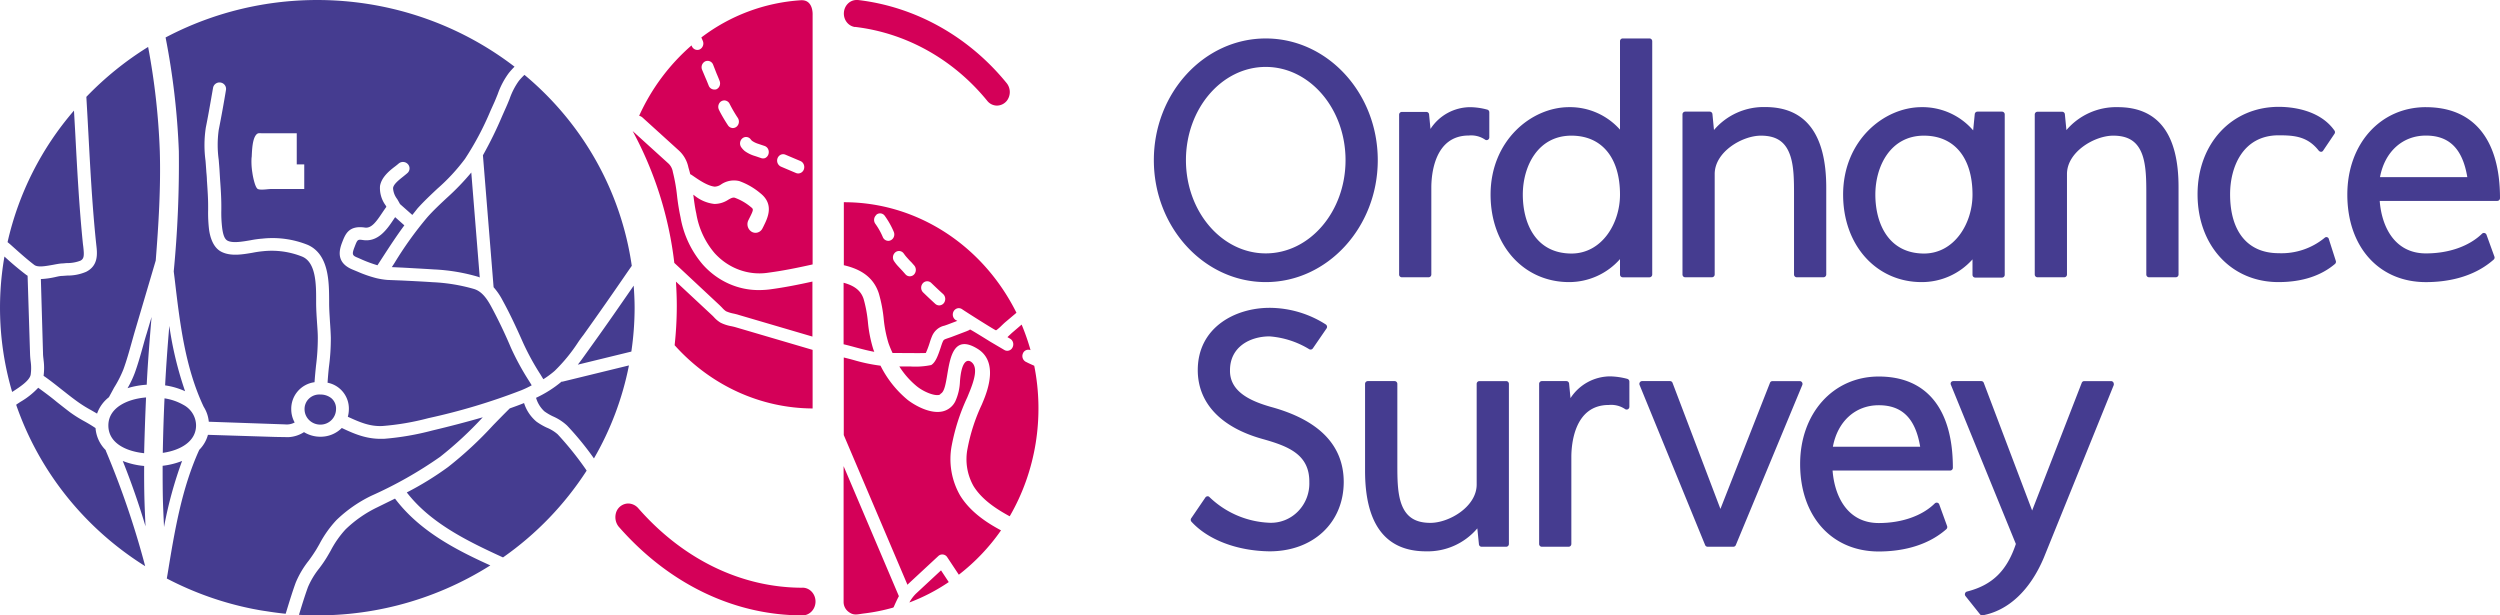
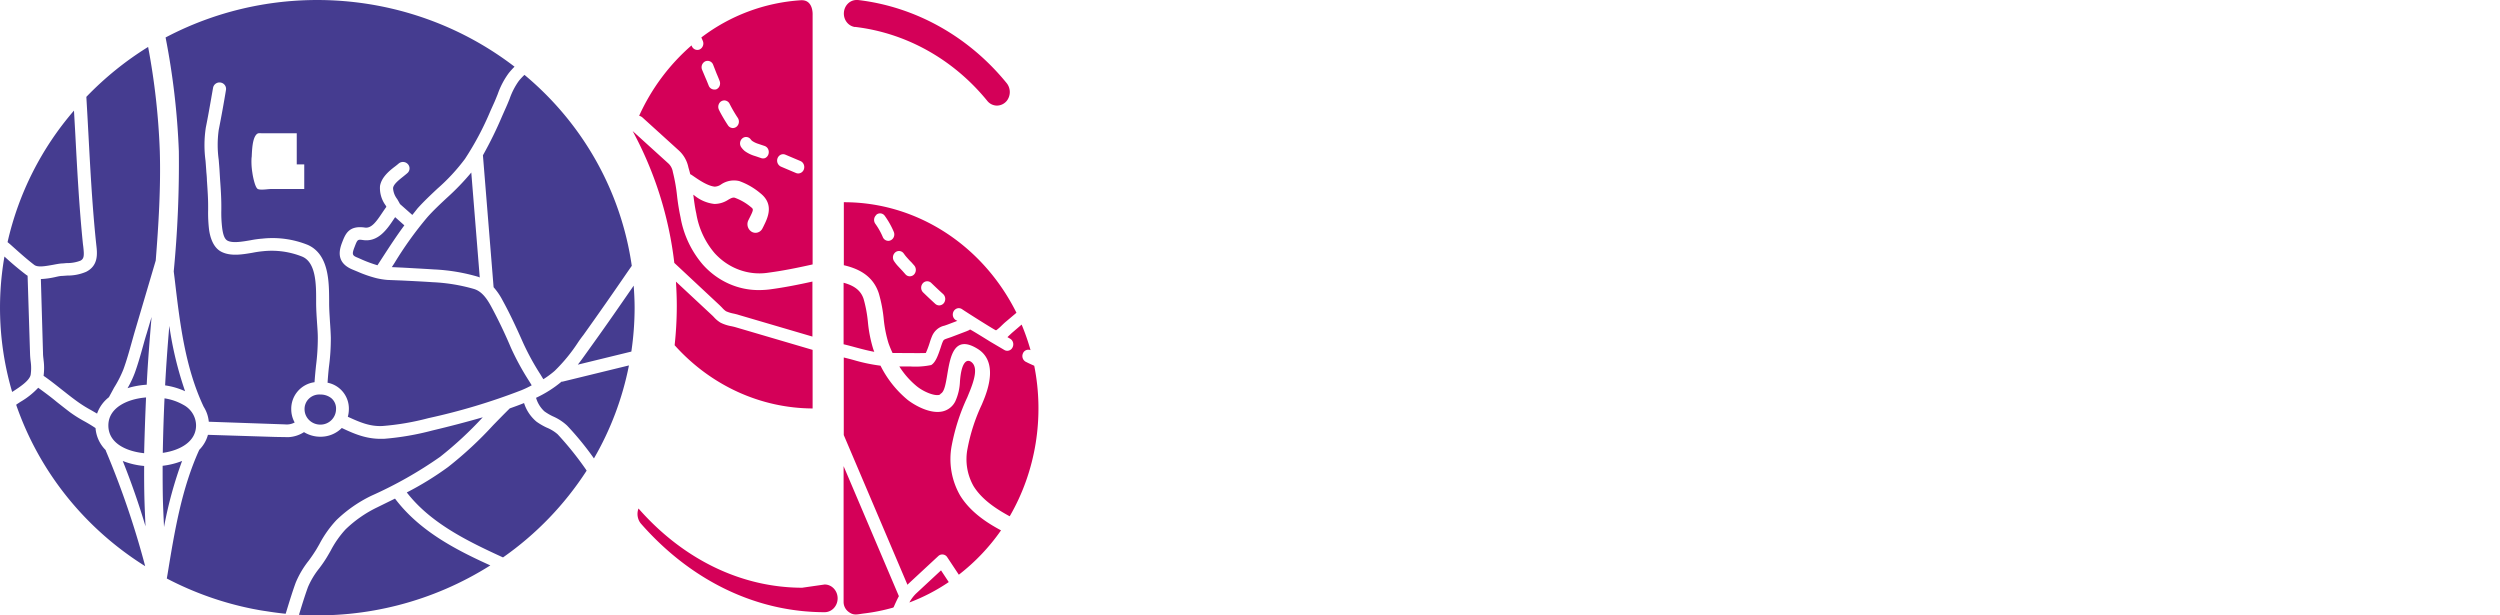
<svg xmlns="http://www.w3.org/2000/svg" aria-hidden="true" width="130" height="32" fill="none">
  <path fill-rule="evenodd" clip-rule="evenodd" d="M8.61 1.947A38.4 38.4 0 019.3 7.862a58.384 58.384 0 01-.266 6.252l.048.38.009.076c.263 2.232.533 4.53 1.5 6.58.15.237.241.504.266.78l3.96.138a.871.871 0 00.506-.099 1.417 1.417 0 01-.178-.688 1.392 1.392 0 011.211-1.406c.019-.291.048-.582.077-.863.062-.48.093-.962.093-1.445 0-.215-.016-.446-.032-.672l-.01-.138v-.01c-.022-.329-.043-.656-.045-.986v-.166c0-.78 0-1.941-.718-2.248a4.267 4.267 0 00-2.054-.283 5.223 5.223 0 00-.53.078l-.011.002c-.529.09-1.12.191-1.6-.044-.483-.236-.61-.857-.653-1.143a7.43 7.43 0 01-.05-1.04V10.7c0-.401-.029-.812-.056-1.216L10.76 9.4c0-.12-.01-.238-.02-.352-.006-.057-.011-.113-.014-.168a38.594 38.594 0 00-.025-.349l-.013-.17a6.035 6.035 0 01.016-1.736c.11-.541.203-1.08.29-1.573v-.003l.085-.482a.34.34 0 01.392-.275c.185.03.31.202.28.384a64.214 64.214 0 01-.377 2.079 5.616 5.616 0 000 1.559l.015.194c.01.11.018.219.025.325l.031.52c.032.434.062.884.064 1.333v.221c-.008.32.007.64.045.959.04.286.104.561.28.65.263.136.753.053 1.176-.02l.008-.001a5.2 5.2 0 01.62-.086 4.911 4.911 0 012.37.327c1.091.49 1.102 1.905 1.107 2.859v.159c0 .263.016.526.032.788l.01.173c.02.278.038.556.046.834.002.513-.03 1.025-.099 1.533-.029.26-.053.546-.071.819a1.37 1.37 0 011.108 1.38c-.001.131-.019.262-.054.39.611.28 1.15.52 1.82.48a13.436 13.436 0 002.373-.408 32.636 32.636 0 004.822-1.447 5.03 5.03 0 00.547-.26l-.051-.084c-.027-.044-.054-.089-.082-.132a13.671 13.671 0 01-.948-1.738 25.116 25.116 0 00-1.026-2.144c-.202-.369-.465-.78-.89-.91a9.238 9.238 0 00-2.144-.353c-.531-.036-1.062-.062-1.594-.088l-.776-.031a3.917 3.917 0 01-.565-.091 6.263 6.263 0 01-.976-.338l-.239-.099c-.866-.346-.74-.972-.57-1.414.17-.441.347-.904 1.19-.78.329.045.573-.277.905-.779.072-.106.141-.208.21-.301l-.037-.07a1.517 1.517 0 01-.295-1.016c.08-.453.473-.78.797-1.024.061-.047.12-.094.17-.138a.345.345 0 01.481.029.323.323 0 01-.03.47c-.038.034-.082.07-.128.107l-.06.049-.036.029c-.225.179-.496.395-.516.59.011.207.086.406.215.571.053.091.104.18.146.26l.64.566c.078-.094.153-.19.225-.282l.041-.053c.327-.364.683-.699 1.03-1.024A9.955 9.955 0 0024.18 8.26c.518-.791.962-1.627 1.325-2.497l.218-.483c.034-.078.066-.158.098-.237l.061-.15c.136-.392.33-.762.577-1.097.093-.115.192-.224.297-.328-5.2-3.992-12.326-4.589-18.145-1.52zm5.213 29.832c-.063-.008-.17-.025-.32-.05l-.36-.067a16.684 16.684 0 01-4.469-1.58l.048-.278c.354-2.162.72-4.394 1.64-6.413.216-.218.371-.486.451-.78l3.512.11.686.011v-.001c.284-.016.56-.106.797-.26.255.157.551.24.853.239.419.003.82-.161 1.113-.455.638.304 1.249.564 2.022.564h.162a14.213 14.213 0 002.534-.436 57.072 57.072 0 002.612-.684 19.127 19.127 0 01-2.218 2.056 21.435 21.435 0 01-3.569 2.021 6.975 6.975 0 00-1.822 1.268 5.713 5.713 0 00-.89 1.258l-.076.131c-.033.057-.065.114-.1.17a8.277 8.277 0 01-.38.557 4.772 4.772 0 00-.674 1.143c-.175.482-.327.981-.474 1.462l-.015.05-.032.1c-.348-.034-.69-.081-1.03-.136zm6.717-5.852c1.246 1.65 3.076 2.625 4.957 3.474a16.802 16.802 0 01-9.95 2.57c.144-.475.295-.966.465-1.437a4.18 4.18 0 01.59-.982c.146-.192.285-.392.412-.605l.11-.188.07-.122c.209-.403.47-.778.78-1.114a6.312 6.312 0 011.641-1.141l.925-.455zM13.087 8.184h-.005c-.016.268-.002.537.042.803.02.16.136.772.285.842.105.05.327.029.5.012.072-.006.136-.012.18-.012h1.732V8.55h-.39V6.931h-1.743a2.19 2.19 0 01-.111-.003c-.12-.006-.184-.01-.264.089-.182.223-.206.751-.221 1.07l-.005.097zM7.495 23.567c.024-.99.058-1.959.1-2.9-.996.081-1.96.544-1.96 1.456 0 .912.906 1.343 1.86 1.444zm1.06-2.853c.345.052.678.167.98.338.404.212.657.623.66 1.07 0 .84-.822 1.297-1.73 1.427a95.62 95.62 0 01.09-2.835zm24.15-1.712l-3.446.842a.2.2 0 01-.056 0 6.07 6.07 0 01-1.328.842c.076.267.225.51.43.701.138.1.285.186.439.26.275.118.528.282.746.484.506.536.972 1.106 1.395 1.707a15.653 15.653 0 001.82-4.836zm-2.633-1.219a8.67 8.67 0 01-1.232 1.505 4.806 4.806 0 01-.585.431c-.048-.075-.093-.15-.138-.226a13.127 13.127 0 01-.917-1.671c-.398-.9-.722-1.577-1.063-2.198a3.376 3.376 0 00-.47-.689l-.555-6.86a20.35 20.35 0 001.004-2.048l.213-.48c.054-.119.104-.243.154-.366l.018-.045a3.64 3.64 0 01.479-.93c.09-.11.188-.214.292-.313 3.04 2.53 5.026 6.063 5.58 9.93l-.213.306a200.592 200.592 0 01-2.301 3.29 6.7 6.7 0 00-.266.364zm-8.589-3.836c.359.02.718.039 1.076.063a9.708 9.708 0 012.316.387l.072.031-.44-5.457c-.396.474-.826.92-1.287 1.333-.334.312-.682.637-.988.98a18.84 18.84 0 00-1.722 2.398l-.135.208.563.026.545.03zm9.15 4.213l.255-.356c.676-.94 1.34-1.901 1.991-2.844l.001-.002.072-.104c.027.37.048.762.048 1.149a15.723 15.723 0 01-.17 2.279l-2.784.68c.146-.184.284-.378.418-.567l.169-.235zm-10.707-4.826c.35-.54.71-1.089 1.1-1.616l-.478-.426-.083.122c-.332.499-.797 1.18-1.575 1.07-.13-.018-.202-.028-.257 0-.07.035-.109.135-.197.364-.157.406-.104.445.193.564l.234.104c.25.108.505.2.765.278l.298-.46zM8.586 20.04a93.5 93.5 0 01.219-3.093c.164 1.155.439 2.292.82 3.397a3.78 3.78 0 00-1.038-.304zM7.549 29.44A44.9 44.9 0 005.5 23.432v-.023a1.801 1.801 0 01-.532-1.149 7.701 7.701 0 00-.566-.345 6.958 6.958 0 01-.762-.478c-.191-.145-.379-.293-.567-.441l-.127-.1c-.31-.26-.635-.496-.959-.733-.27.288-.58.535-.924.733l-.205.135-.016.021c1.194 3.461 3.56 6.42 6.706 8.388zM.658 12.82a4.761 4.761 0 00-.265-.229 15.792 15.792 0 013.454-6.84l.064 1.133.003.056c.1 1.885.203 3.835.398 5.745l.019.148c.053.465.04.626-.155.725a1.897 1.897 0 01-.7.122c-.042.002-.082.006-.122.01-.056.005-.11.01-.163.01-.131.013-.273.04-.422.068l-.043.008-.04.007c-.344.06-.722.128-.903-.007-.362-.276-.714-.59-1.057-.896l-.067-.06zm.71 1.476a15.307 15.307 0 01-1.137-.957 15.507 15.507 0 00.401 7.042l.061-.038c.351-.229.832-.544.901-.85a2.443 2.443 0 000-.702 4.383 4.383 0 01-.032-.402l-.127-4.05-.067-.043zM30.46 24.402l.045.072a16.292 16.292 0 01-4.349 4.512c-1.894-.866-3.78-1.799-5.003-3.379.75-.384 1.468-.827 2.147-1.322.84-.66 1.622-1.386 2.34-2.17.288-.296.575-.59.867-.878.25-.089.5-.18.744-.278.117.375.341.71.645.966.167.12.345.223.532.31.208.084.401.201.57.348.53.572 1.019 1.18 1.462 1.819zM16.076 20.72a.743.743 0 00-.239.56c0 .442.366.8.818.8a.81.81 0 00.819-.8.704.704 0 00-.242-.572.891.891 0 00-.571-.192.778.778 0 00-.585.204zm-7.62 3.501a3.98 3.98 0 001.013-.252 21.043 21.043 0 00-.94 3.436l-.015-.325a68.73 68.73 0 01-.039-.94c-.018-.645-.018-1.282-.018-1.919zM7.44 17.986c-.13.467-.266.953-.436 1.419-.102.269-.226.53-.372.78.324-.1.658-.16.997-.18.058-1.175.154-2.354.252-3.521l-.252.852c-.067.208-.128.429-.189.65zm.077 8.183c.013.4.032.803.05 1.2a39.68 39.68 0 00-1.184-3.399c.356.14.73.228 1.113.26-.003.64 0 1.287.021 1.939zM4.49 5.037c.035.601.069 1.2.1 1.796l.003.047c.1 1.882.204 3.827.4 5.721l.015.138c.05.426.125 1.068-.531 1.396a2.437 2.437 0 01-.978.194l-.266.019c-.099 0-.216.026-.328.052l-.068.015a4.184 4.184 0 01-.712.096l.112 3.86c0 .093.011.192.023.293l.006.06a3.12 3.12 0 010 .818c.312.215.615.455.911.69l.184.144c.226.18.454.356.683.52.22.157.45.3.688.429l.316.182c.117-.336.331-.632.616-.853.04-.076.082-.151.123-.227.048-.089.097-.177.143-.266.194-.306.358-.629.491-.964.163-.447.295-.92.423-1.378l.063-.224c.042-.15.084-.299.128-.446l1.063-3.6c.149-1.883.266-3.796.212-5.677a36.202 36.202 0 00-.608-5.431A16.512 16.512 0 004.49 5.037z" fill="#453C90" />
-   <path fill-rule="evenodd" clip-rule="evenodd" d="M44.461 1.405v-.006c2.665.314 5.12 1.688 6.878 3.847a.646.646 0 00.507.245.667.667 0 00.502-.242.741.741 0 000-.924C50.372 1.897 47.61.352 44.615 0h-.083c-.347.005-.632.297-.65.667-.02.37.234.693.58.738zm-2.73 29.154v.003c-3.167 0-6.194-1.462-8.529-4.12a.712.712 0 00-.534-.26.674.674 0 00-.616.426c-.106.28-.047.6.151.814 2.6 2.952 5.983 4.578 9.529 4.578.373 0 .675-.323.675-.72 0-.398-.302-.72-.675-.72zm2.791-12.487c-.22-.06-.44-.12-.655-.17v-3.199c.582.157.906.422 1.043.85.108.384.181.778.22 1.177.043.482.136.957.277 1.417.017.05.037.099.056.148-.312-.057-.629-.14-.94-.223zm-.643-4.281c.71.166 1.51.51 1.82 1.466.127.439.213.889.256 1.345.041.419.123.832.244 1.233.062.178.134.351.214.52.2 0 .431.002.66.004.451.003.893.006 1.07-.004.08-.177.148-.36.205-.546a3.29 3.29 0 01.103-.291c.114-.301.362-.52.66-.583l.149-.052.521-.198-.095-.05a.34.34 0 01-.14-.297.335.335 0 01.172-.278.295.295 0 01.312.02c.212.148 1.628 1.04 1.747 1.092h.03c.098-.073.191-.154.277-.242l.044-.042c.05-.048.1-.095.147-.135l.58-.489c-1.763-3.543-5.217-5.756-8.976-5.748v3.274zm2.593 17.78a.138.138 0 00-.025.023c-.487.14-.983.24-1.484.302a4.63 4.63 0 00-.201.028c-.241.038-.4.063-.617-.093a.644.644 0 01-.278-.52v-7.072L46.742 31c-.1.188-.187.38-.27.57zm5.58-3.993c-.728-.39-1.588-.944-2.122-1.807a3.79 3.79 0 01-.441-2.601c.165-.873.438-1.718.812-2.513l.06-.148c.3-.715.524-1.418.137-1.693-.197-.14-.5-.055-.58 1.017a2.742 2.742 0 01-.244 1.04.983.983 0 01-.66.52c-.653.148-1.463-.325-1.813-.596a5.489 5.489 0 01-1.414-1.781 9.012 9.012 0 01-1.408-.297c-.15-.042-.301-.08-.45-.117l-.053-.013v4.034l3.312 7.785.05-.052 1.556-1.443a.302.302 0 01.461.06l.604.912a10.468 10.468 0 002.194-2.307zm1.31-8.755c.084.046.17.084.255.123.055.024.11.049.164.075.536 2.685.08 5.487-1.273 7.821h-.014c-.648-.354-1.42-.84-1.867-1.56a2.835 2.835 0 01-.314-1.962c.15-.792.4-1.559.74-2.28l.062-.149c.26-.619.794-2.08-.271-2.746-1.233-.771-1.428.39-1.586 1.335-.077.461-.146.871-.322.98-.014.007-.024.018-.034.03-.016.018-.034.038-.074.047-.27.058-.818-.179-1.142-.44a4.315 4.315 0 01-.92-1.04h.583a4.04 4.04 0 001.073-.075c.226-.138.35-.476.502-.934l.014-.045c.026-.078.048-.145.068-.191.061-.148.071-.151.277-.223l.004-.001.168-.057.802-.305.107-.046a.33.33 0 00.078-.047c.077.026 1.05.634 1.05.634l.731.43c.048.03.102.044.156.044a.304.304 0 00.27-.17.353.353 0 00.031-.253.33.33 0 00-.147-.202l-.146-.085.023-.022.018-.018.063-.06.054-.05c.037-.035.073-.07.11-.1l.47-.403c.18.432.335.876.463 1.329a.304.304 0 00-.402.187.339.339 0 00.175.43zm-2.923-1.69h0zm-3.15 14.196a9.79 9.79 0 002.046-1.061l-.402-.609-1.296 1.204a1.891 1.891 0 00-.349.466zm-9.861-15.45l-2.364-2.208a19.013 19.013 0 00-2.166-6.856l1.847 1.675c.13.115.216.277.244.455.102.41.176.827.219 1.248.042.37.101.736.178 1.098a5.126 5.126 0 001.165 2.473c.765.855 1.829 1.332 2.936 1.32.193-.001.386-.014.578-.04.736-.099 1.47-.244 2.181-.403v2.861l-3.833-1.126c-.069-.024-.156-.044-.244-.065a1.874 1.874 0 01-.414-.125 1.04 1.04 0 01-.205-.185l-.122-.122zm4.828 2.315l-4-1.176c-.055-.017-.113-.03-.175-.044l-.044-.01a2.094 2.094 0 01-.563-.182 1.48 1.48 0 01-.36-.302l-.033-.033a1.543 1.543 0 00-.065-.063l-1.867-1.74c.027.424.044.85.044 1.282a19.118 19.118 0 01-.112 2.026c1.875 2.09 4.464 3.276 7.175 3.288v-3.046zM41.644.013c.66-.039.612.757.612.757V13.75c-.746.167-1.519.326-2.284.427-1.035.167-2.081-.21-2.81-1.012a4.217 4.217 0 01-.955-2.062c-.07-.308-.11-.629-.154-.964l-.002-.014.046.03a1.98 1.98 0 001.048.45c.252 0 .5-.073.714-.212.183-.11.268-.133.349-.11.303.11.586.274.838.484.137.11.154.123-.073.57l-.058.117a.463.463 0 00.175.6c.06.034.127.052.195.053a.41.41 0 00.368-.24l.056-.109.01-.022c.2-.406.545-1.11-.173-1.682a3.569 3.569 0 00-1.1-.637 1.189 1.189 0 00-.945.17.621.621 0 01-.336.119c-.371-.039-.82-.349-1.076-.524-.104-.072-.175-.121-.196-.121-.025-.113-.05-.197-.08-.3l-.018-.064a1.625 1.625 0 00-.504-.88L33.409 6.11a.41.41 0 00-.173-.089 10.663 10.663 0 012.723-3.66l.016.04c.051.119.163.195.286.195a.284.284 0 00.129-.029.345.345 0 00.156-.442l-.076-.177A9.554 9.554 0 0141.644.013zm6.257 14.965a.347.347 0 01.08-.24.3.3 0 01.443-.027c.202.195.41.393.619.58a.35.35 0 01.09.37.316.316 0 01-.292.22.31.31 0 01-.203-.077 28.668 28.668 0 01-.633-.596.342.342 0 01-.104-.23zm-.895-1.783v.005a.3.3 0 00-.434-.091.348.348 0 00-.086.463c.061.092.129.18.203.26l.243.26.152.172c.058.067.14.104.226.104a.31.31 0 00.217-.091.354.354 0 00.012-.473l-.15-.17c-.067-.062-.129-.131-.191-.2l-.021-.024-.032-.036a1.581 1.581 0 01-.14-.18zm-1.436-2.018l-.005-.006a.297.297 0 01.439.047 4.2 4.2 0 01.468.827.35.35 0 01.014.255.324.324 0 01-.16.19.287.287 0 01-.137.034.313.313 0 01-.28-.188 3.536 3.536 0 00-.39-.697.345.345 0 01.051-.462zm-8.43-6.521a.284.284 0 00.112-.013.324.324 0 00.17-.183.354.354 0 00-.004-.257c-.05-.13-.105-.263-.16-.39l-.178-.455a.305.305 0 00-.415-.164.343.343 0 00-.153.442l.185.44c.043.094.085.199.126.303l.03.074a.312.312 0 00.287.203zm1.278 1.727a.336.336 0 01-.13.216.313.313 0 01-.178.06.31.31 0 01-.258-.146 8.887 8.887 0 01-.373-.62c-.032-.059-.063-.119-.092-.181a.353.353 0 01.011-.334.308.308 0 01.277-.156.312.312 0 01.265.178 7.127 7.127 0 00.427.733.351.351 0 01.051.25zm1.544 1.625a.353.353 0 00-.022-.258.316.316 0 00-.19-.163l-.309-.104a1.183 1.183 0 01-.336-.161.46.46 0 01-.066-.073.299.299 0 00-.439-.052.348.348 0 00-.049.468c.051.07.11.135.176.19.165.118.347.206.539.26l.102.034.075.026.13.044c.069.026.145.026.214 0a.329.329 0 00.175-.21zm1.663.367c.16.069.238.263.175.435a.315.315 0 01-.29.21.313.313 0 01-.117-.023l-.785-.333a.345.345 0 01-.08-.572.297.297 0 01.31-.05l.787.333z" fill="#D40058" />
-   <path fill-rule="evenodd" clip-rule="evenodd" d="M84.24 13.473a3.535 3.535 0 01-2.644 1.196c-2.368 0-4.086-1.915-4.086-4.548 0-2.812 2.122-4.549 4.085-4.549a3.48 3.48 0 012.645 1.17V2.143c0-.08.063-.144.141-.144h1.392c.078 0 .142.064.143.144v12.132a.145.145 0 01-.143.145H84.38a.143.143 0 01-.14-.145v-.803zm-5.054-3.352c0 1.471.655 3.055 2.527 3.063 1.582 0 2.527-1.56 2.527-3.063 0-1.921-.945-3.067-2.527-3.067-1.744 0-2.527 1.59-2.527 3.067zm8.343 4.255a.14.14 0 00.1.042h1.391a.145.145 0 00.144-.144V9.05c0-1.158 1.436-1.996 2.404-1.996.784 0 1.25.303 1.496.956.225.588.225 1.388.225 2.11v4.154c0 .08.063.144.14.144h1.392a.145.145 0 00.144-.144v-4.52c0-2.777-1.068-4.187-3.17-4.187a3.39 3.39 0 00-2.668 1.193l-.08-.824a.142.142 0 00-.142-.131H87.63a.143.143 0 00-.141.144v8.325c0 .038.015.075.041.102zm22.257 5.441c.07.006.126.064.13.137a.188.188 0 010 .067l-3.634 8.971c-.713 1.7-1.851 2.767-3.206 3.008h-.002a.144.144 0 01-.11-.053l-.757-.95a.148.148 0 01-.025-.14.144.144 0 01.1-.096c1.314-.334 2.076-1.075 2.543-2.475l-3.375-8.268a.144.144 0 010-.136.146.146 0 01.12-.065h1.454a.139.139 0 01.133.094l2.514 6.636 2.579-6.639a.14.14 0 01.134-.09h1.402zM71.644 8.328C71.644 4.838 69.03 2 65.819 2 62.611 2 60 4.839 60 8.328c0 3.49 2.61 6.341 5.82 6.341 3.208 0 5.824-2.852 5.824-6.341zm-1.676 0c0-2.673-1.86-4.848-4.149-4.848-2.29 0-4.15 2.175-4.15 4.848s1.863 4.848 4.15 4.848c2.287 0 4.149-2.172 4.149-4.848zm8.453 11.53a.14.14 0 00-.102-.04h-1.391a.14.14 0 00-.1.042.147.147 0 00-.041.102v5.234c0 1.156-1.436 1.993-2.405 1.993-.783 0-1.25-.302-1.498-.953-.222-.59-.222-1.359-.222-2.113v-4.161a.147.147 0 00-.041-.102.14.14 0 00-.1-.043h-1.394a.145.145 0 00-.144.145v4.52c0 2.78 1.068 4.187 3.17 4.187a3.383 3.383 0 002.668-1.194l.083.824a.14.14 0 00.141.132h1.274a.14.14 0 00.102-.042.146.146 0 00.042-.103v-8.324a.146.146 0 00-.042-.103zm15.285.024a.15.15 0 01.013.139l-3.456 8.321a.14.14 0 01-.13.089h-1.337a.143.143 0 01-.13-.089l-3.408-8.324a.147.147 0 01.013-.136.14.14 0 01.118-.065h1.451a.139.139 0 01.133.094l2.489 6.553 2.576-6.555a.138.138 0 01.13-.091h1.418c.048-.001.093.023.12.064zm7.843 4.439c0-3.061-1.368-4.742-3.854-4.742-2.367 0-4.088 1.91-4.088 4.55 0 2.72 1.645 4.548 4.088 4.548 1 0 2.423-.2 3.514-1.159a.153.153 0 00.04-.163l-.408-1.124a.137.137 0 00-.099-.09.144.144 0 00-.133.037c-.655.647-1.72 1.02-2.913 1.02-1.624 0-2.3-1.384-2.402-2.73h6.114a.14.14 0 00.101-.043.147.147 0 00.04-.104zm-6.24-1.09h4.54c-.245-1.47-.934-2.159-2.154-2.159-1.219 0-2.14.84-2.386 2.16zm-22.556-8.958c0 .08.063.145.141.145h1.392a.139.139 0 00.101-.041.146.146 0 00.042-.104V9.755c0-.634.139-2.708 1.948-2.708.301-.03.604.047.856.22a.138.138 0 00.141 0 .145.145 0 00.07-.126v-1.3a.144.144 0 00-.11-.142 3.572 3.572 0 00-.887-.126 2.473 2.473 0 00-2.062 1.132l-.073-.755a.142.142 0 00-.141-.13h-1.277a.143.143 0 00-.14.144v8.31zm53.394-8.7c2.485 0 3.853 1.677 3.853 4.73 0 .08-.063.144-.141.144h-6.114c.102 1.349.78 2.73 2.402 2.73 1.208 0 2.253-.38 2.918-1.023a.137.137 0 01.128-.037c.048.01.087.044.105.09l.407 1.125a.142.142 0 01-.044.176c-1.092.96-2.512 1.162-3.514 1.162-2.444 0-4.086-1.833-4.086-4.55 0-2.637 1.718-4.548 4.086-4.548zM128.3 9.21h-4.54c.246-1.316 1.167-2.16 2.387-2.16 1.219 0 1.908.688 2.153 2.16zM66.065 21.153c2.53.685 3.811 2.004 3.809 3.922-.01 2.117-1.596 3.594-3.854 3.594-1.686-.019-3.208-.597-4.07-1.547a.147.147 0 010-.182l.729-1.07a.143.143 0 01.101-.062.12.12 0 01.11.038 4.77 4.77 0 003.133 1.338c.553.02 1.09-.197 1.48-.599.391-.401.602-.95.582-1.518.013-1.442-1.099-1.867-2.449-2.245-2.166-.607-3.352-1.88-3.352-3.577 0-2.213 1.938-3.238 3.736-3.238a5.457 5.457 0 012.922.865.153.153 0 01.062.096.139.139 0 01-.023.11l-.713 1.038a.144.144 0 01-.185.045 4.618 4.618 0 00-2.063-.669c-1.015 0-2.06.543-2.06 1.758-.026 1.172 1.188 1.635 2.105 1.903zm18.663-1.309a.15.15 0 00-.11-.144 3.804 3.804 0 00-.89-.129 2.472 2.472 0 00-2.062 1.132l-.073-.754a.142.142 0 00-.141-.132h-1.277a.14.14 0 00-.1.043.147.147 0 00-.04.102v8.324c0 .08.062.145.14.145h1.394a.14.14 0 00.1-.043.147.147 0 00.041-.102v-4.52c0-.633.141-2.707 1.945-2.707.303-.03.606.047.86.22a.146.146 0 00.14 0 .15.15 0 00.073-.129v-1.306zm36.289-7.508a.139.139 0 01.086.107l.36 1.124a.15.15 0 01-.044.158c-.739.626-1.729.944-2.94.944-2.475 0-4.206-1.926-4.206-4.564 0-2.639 1.776-4.549 4.222-4.549.608 0 2.114.12 2.898 1.234a.148.148 0 010 .168l-.588.872a.132.132 0 01-.109.065.194.194 0 01-.118-.057c-.582-.743-1.261-.802-2.088-.802-1.864 0-2.525 1.65-2.525 3.066 0 1.945.919 3.064 2.525 3.064a3.532 3.532 0 002.396-.803.132.132 0 01.131-.027zm-25.175-2.215c0 2.625 1.718 4.548 4.086 4.548a3.532 3.532 0 002.642-1.182v.803c0 .08.063.144.141.144h1.394a.143.143 0 00.141-.144V5.95a.143.143 0 00-.141-.145h-1.277a.143.143 0 00-.141.131l-.083.843a3.48 3.48 0 00-2.676-1.207c-1.966 0-4.086 1.737-4.086 4.549zm1.676 0c0 1.471.663 3.055 2.525 3.063 1.582 0 2.527-1.56 2.527-3.063 0-1.921-.945-3.067-2.527-3.067-1.742 0-2.525 1.59-2.525 3.067zm15.766-.367c.01-2.777-1.055-4.182-3.159-4.182a3.396 3.396 0 00-2.671 1.193l-.081-.824a.142.142 0 00-.141-.13h-1.284a.143.143 0 00-.141.144v8.319c0 .08.063.144.141.144h1.394a.142.142 0 00.141-.144V9.05c0-1.158 1.438-1.996 2.404-1.996.784 0 1.251.303 1.499.956.222.588.222 1.388.222 2.11v4.154c0 .08.063.144.141.144h1.394a.143.143 0 00.141-.144v-4.52z" fill="#453C90" />
+   <path fill-rule="evenodd" clip-rule="evenodd" d="M44.461 1.405v-.006c2.665.314 5.12 1.688 6.878 3.847a.646.646 0 00.507.245.667.667 0 00.502-.242.741.741 0 000-.924C50.372 1.897 47.61.352 44.615 0h-.083c-.347.005-.632.297-.65.667-.02.37.234.693.58.738zm-2.73 29.154v.003c-3.167 0-6.194-1.462-8.529-4.12c-.106.28-.047.6.151.814 2.6 2.952 5.983 4.578 9.529 4.578.373 0 .675-.323.675-.72 0-.398-.302-.72-.675-.72zm2.791-12.487c-.22-.06-.44-.12-.655-.17v-3.199c.582.157.906.422 1.043.85.108.384.181.778.22 1.177.043.482.136.957.277 1.417.017.05.037.099.056.148-.312-.057-.629-.14-.94-.223zm-.643-4.281c.71.166 1.51.51 1.82 1.466.127.439.213.889.256 1.345.041.419.123.832.244 1.233.062.178.134.351.214.52.2 0 .431.002.66.004.451.003.893.006 1.07-.004.08-.177.148-.36.205-.546a3.29 3.29 0 01.103-.291c.114-.301.362-.52.66-.583l.149-.052.521-.198-.095-.05a.34.34 0 01-.14-.297.335.335 0 01.172-.278.295.295 0 01.312.02c.212.148 1.628 1.04 1.747 1.092h.03c.098-.073.191-.154.277-.242l.044-.042c.05-.048.1-.095.147-.135l.58-.489c-1.763-3.543-5.217-5.756-8.976-5.748v3.274zm2.593 17.78a.138.138 0 00-.025.023c-.487.14-.983.24-1.484.302a4.63 4.63 0 00-.201.028c-.241.038-.4.063-.617-.093a.644.644 0 01-.278-.52v-7.072L46.742 31c-.1.188-.187.38-.27.57zm5.58-3.993c-.728-.39-1.588-.944-2.122-1.807a3.79 3.79 0 01-.441-2.601c.165-.873.438-1.718.812-2.513l.06-.148c.3-.715.524-1.418.137-1.693-.197-.14-.5-.055-.58 1.017a2.742 2.742 0 01-.244 1.04.983.983 0 01-.66.52c-.653.148-1.463-.325-1.813-.596a5.489 5.489 0 01-1.414-1.781 9.012 9.012 0 01-1.408-.297c-.15-.042-.301-.08-.45-.117l-.053-.013v4.034l3.312 7.785.05-.052 1.556-1.443a.302.302 0 01.461.06l.604.912a10.468 10.468 0 002.194-2.307zm1.31-8.755c.084.046.17.084.255.123.055.024.11.049.164.075.536 2.685.08 5.487-1.273 7.821h-.014c-.648-.354-1.42-.84-1.867-1.56a2.835 2.835 0 01-.314-1.962c.15-.792.4-1.559.74-2.28l.062-.149c.26-.619.794-2.08-.271-2.746-1.233-.771-1.428.39-1.586 1.335-.077.461-.146.871-.322.98-.014.007-.024.018-.034.03-.016.018-.034.038-.074.047-.27.058-.818-.179-1.142-.44a4.315 4.315 0 01-.92-1.04h.583a4.04 4.04 0 001.073-.075c.226-.138.35-.476.502-.934l.014-.045c.026-.078.048-.145.068-.191.061-.148.071-.151.277-.223l.004-.001.168-.057.802-.305.107-.046a.33.33 0 00.078-.047c.077.026 1.05.634 1.05.634l.731.43c.048.03.102.044.156.044a.304.304 0 00.27-.17.353.353 0 00.031-.253.33.33 0 00-.147-.202l-.146-.085.023-.022.018-.018.063-.06.054-.05c.037-.035.073-.07.11-.1l.47-.403c.18.432.335.876.463 1.329a.304.304 0 00-.402.187.339.339 0 00.175.43zm-2.923-1.69h0zm-3.15 14.196a9.79 9.79 0 002.046-1.061l-.402-.609-1.296 1.204a1.891 1.891 0 00-.349.466zm-9.861-15.45l-2.364-2.208a19.013 19.013 0 00-2.166-6.856l1.847 1.675c.13.115.216.277.244.455.102.41.176.827.219 1.248.042.37.101.736.178 1.098a5.126 5.126 0 001.165 2.473c.765.855 1.829 1.332 2.936 1.32.193-.001.386-.014.578-.04.736-.099 1.47-.244 2.181-.403v2.861l-3.833-1.126c-.069-.024-.156-.044-.244-.065a1.874 1.874 0 01-.414-.125 1.04 1.04 0 01-.205-.185l-.122-.122zm4.828 2.315l-4-1.176c-.055-.017-.113-.03-.175-.044l-.044-.01a2.094 2.094 0 01-.563-.182 1.48 1.48 0 01-.36-.302l-.033-.033a1.543 1.543 0 00-.065-.063l-1.867-1.74c.027.424.044.85.044 1.282a19.118 19.118 0 01-.112 2.026c1.875 2.09 4.464 3.276 7.175 3.288v-3.046zM41.644.013c.66-.039.612.757.612.757V13.75c-.746.167-1.519.326-2.284.427-1.035.167-2.081-.21-2.81-1.012a4.217 4.217 0 01-.955-2.062c-.07-.308-.11-.629-.154-.964l-.002-.014.046.03a1.98 1.98 0 001.048.45c.252 0 .5-.073.714-.212.183-.11.268-.133.349-.11.303.11.586.274.838.484.137.11.154.123-.073.57l-.058.117a.463.463 0 00.175.6c.06.034.127.052.195.053a.41.41 0 00.368-.24l.056-.109.01-.022c.2-.406.545-1.11-.173-1.682a3.569 3.569 0 00-1.1-.637 1.189 1.189 0 00-.945.17.621.621 0 01-.336.119c-.371-.039-.82-.349-1.076-.524-.104-.072-.175-.121-.196-.121-.025-.113-.05-.197-.08-.3l-.018-.064a1.625 1.625 0 00-.504-.88L33.409 6.11a.41.41 0 00-.173-.089 10.663 10.663 0 012.723-3.66l.016.04c.051.119.163.195.286.195a.284.284 0 00.129-.029.345.345 0 00.156-.442l-.076-.177A9.554 9.554 0 0141.644.013zm6.257 14.965a.347.347 0 01.08-.24.3.3 0 01.443-.027c.202.195.41.393.619.58a.35.35 0 01.09.37.316.316 0 01-.292.22.31.31 0 01-.203-.077 28.668 28.668 0 01-.633-.596.342.342 0 01-.104-.23zm-.895-1.783v.005a.3.3 0 00-.434-.091.348.348 0 00-.086.463c.061.092.129.18.203.26l.243.26.152.172c.058.067.14.104.226.104a.31.31 0 00.217-.091.354.354 0 00.012-.473l-.15-.17c-.067-.062-.129-.131-.191-.2l-.021-.024-.032-.036a1.581 1.581 0 01-.14-.18zm-1.436-2.018l-.005-.006a.297.297 0 01.439.047 4.2 4.2 0 01.468.827.35.35 0 01.014.255.324.324 0 01-.16.19.287.287 0 01-.137.034.313.313 0 01-.28-.188 3.536 3.536 0 00-.39-.697.345.345 0 01.051-.462zm-8.43-6.521a.284.284 0 00.112-.013.324.324 0 00.17-.183.354.354 0 00-.004-.257c-.05-.13-.105-.263-.16-.39l-.178-.455a.305.305 0 00-.415-.164.343.343 0 00-.153.442l.185.44c.043.094.085.199.126.303l.03.074a.312.312 0 00.287.203zm1.278 1.727a.336.336 0 01-.13.216.313.313 0 01-.178.06.31.31 0 01-.258-.146 8.887 8.887 0 01-.373-.62c-.032-.059-.063-.119-.092-.181a.353.353 0 01.011-.334.308.308 0 01.277-.156.312.312 0 01.265.178 7.127 7.127 0 00.427.733.351.351 0 01.051.25zm1.544 1.625a.353.353 0 00-.022-.258.316.316 0 00-.19-.163l-.309-.104a1.183 1.183 0 01-.336-.161.46.46 0 01-.066-.073.299.299 0 00-.439-.052.348.348 0 00-.049.468c.051.07.11.135.176.19.165.118.347.206.539.26l.102.034.075.026.13.044c.069.026.145.026.214 0a.329.329 0 00.175-.21zm1.663.367c.16.069.238.263.175.435a.315.315 0 01-.29.21.313.313 0 01-.117-.023l-.785-.333a.345.345 0 01-.08-.572.297.297 0 01.31-.05l.787.333z" fill="#D40058" />
</svg>